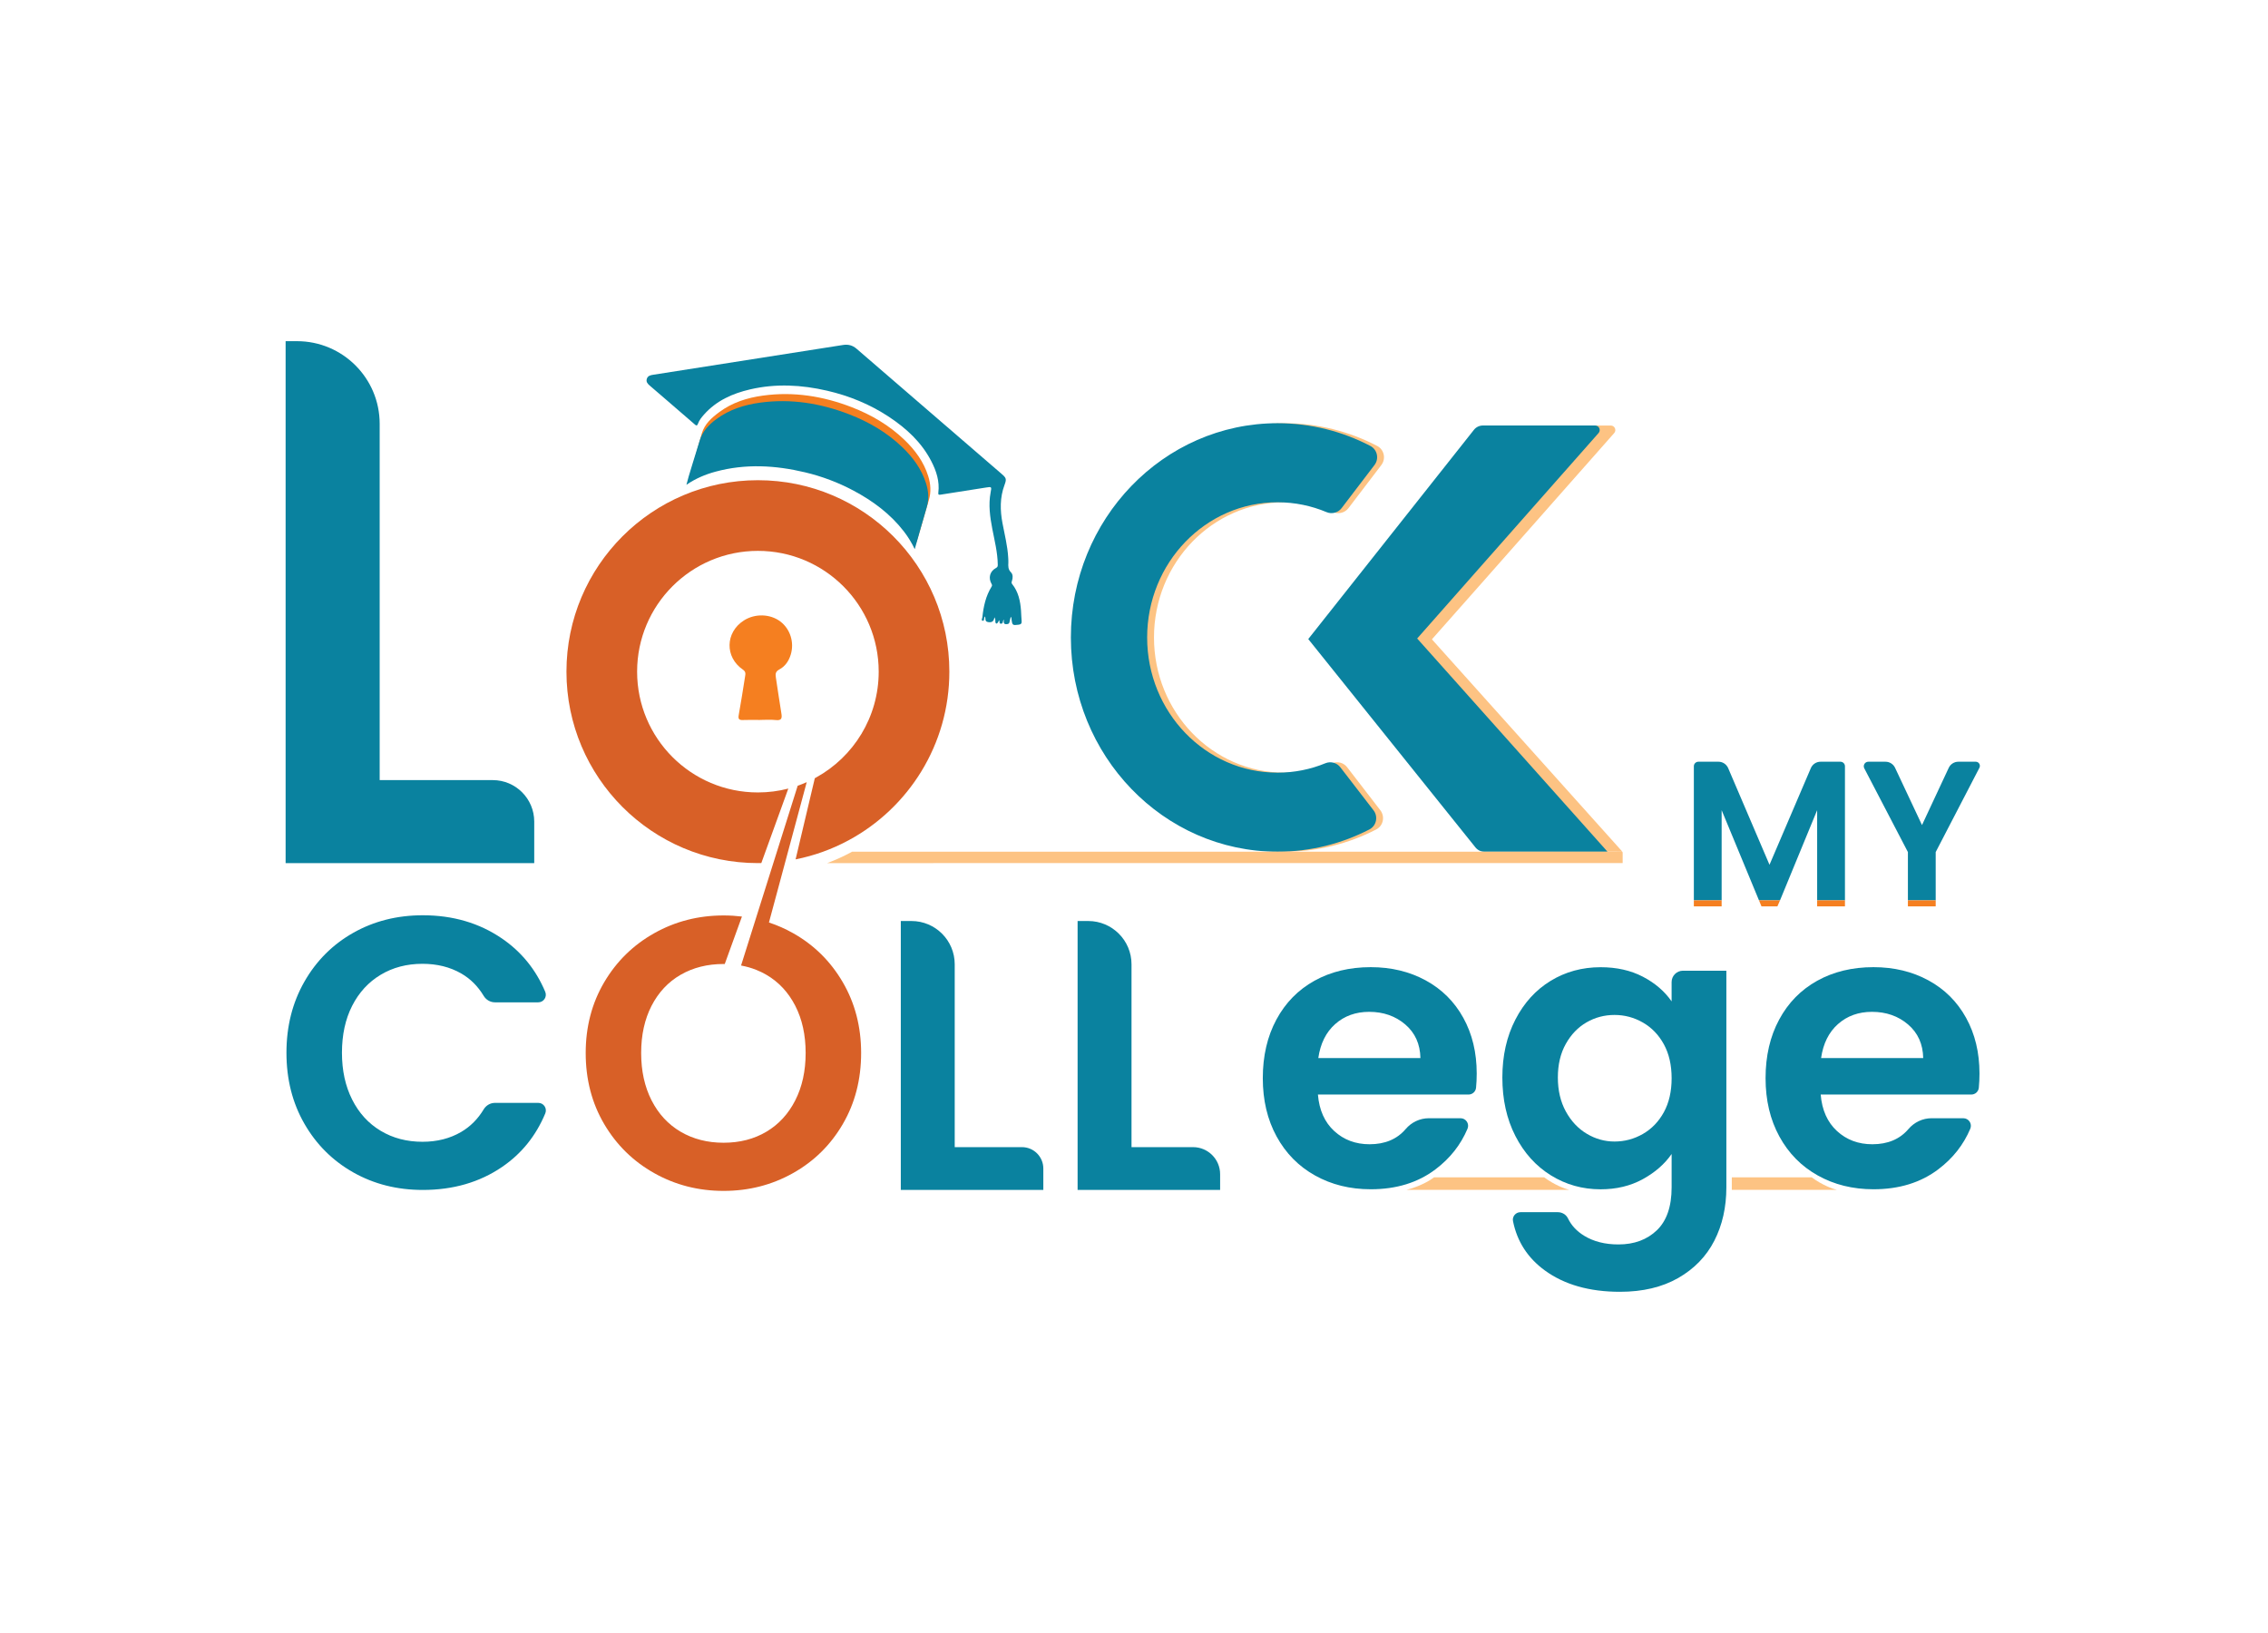
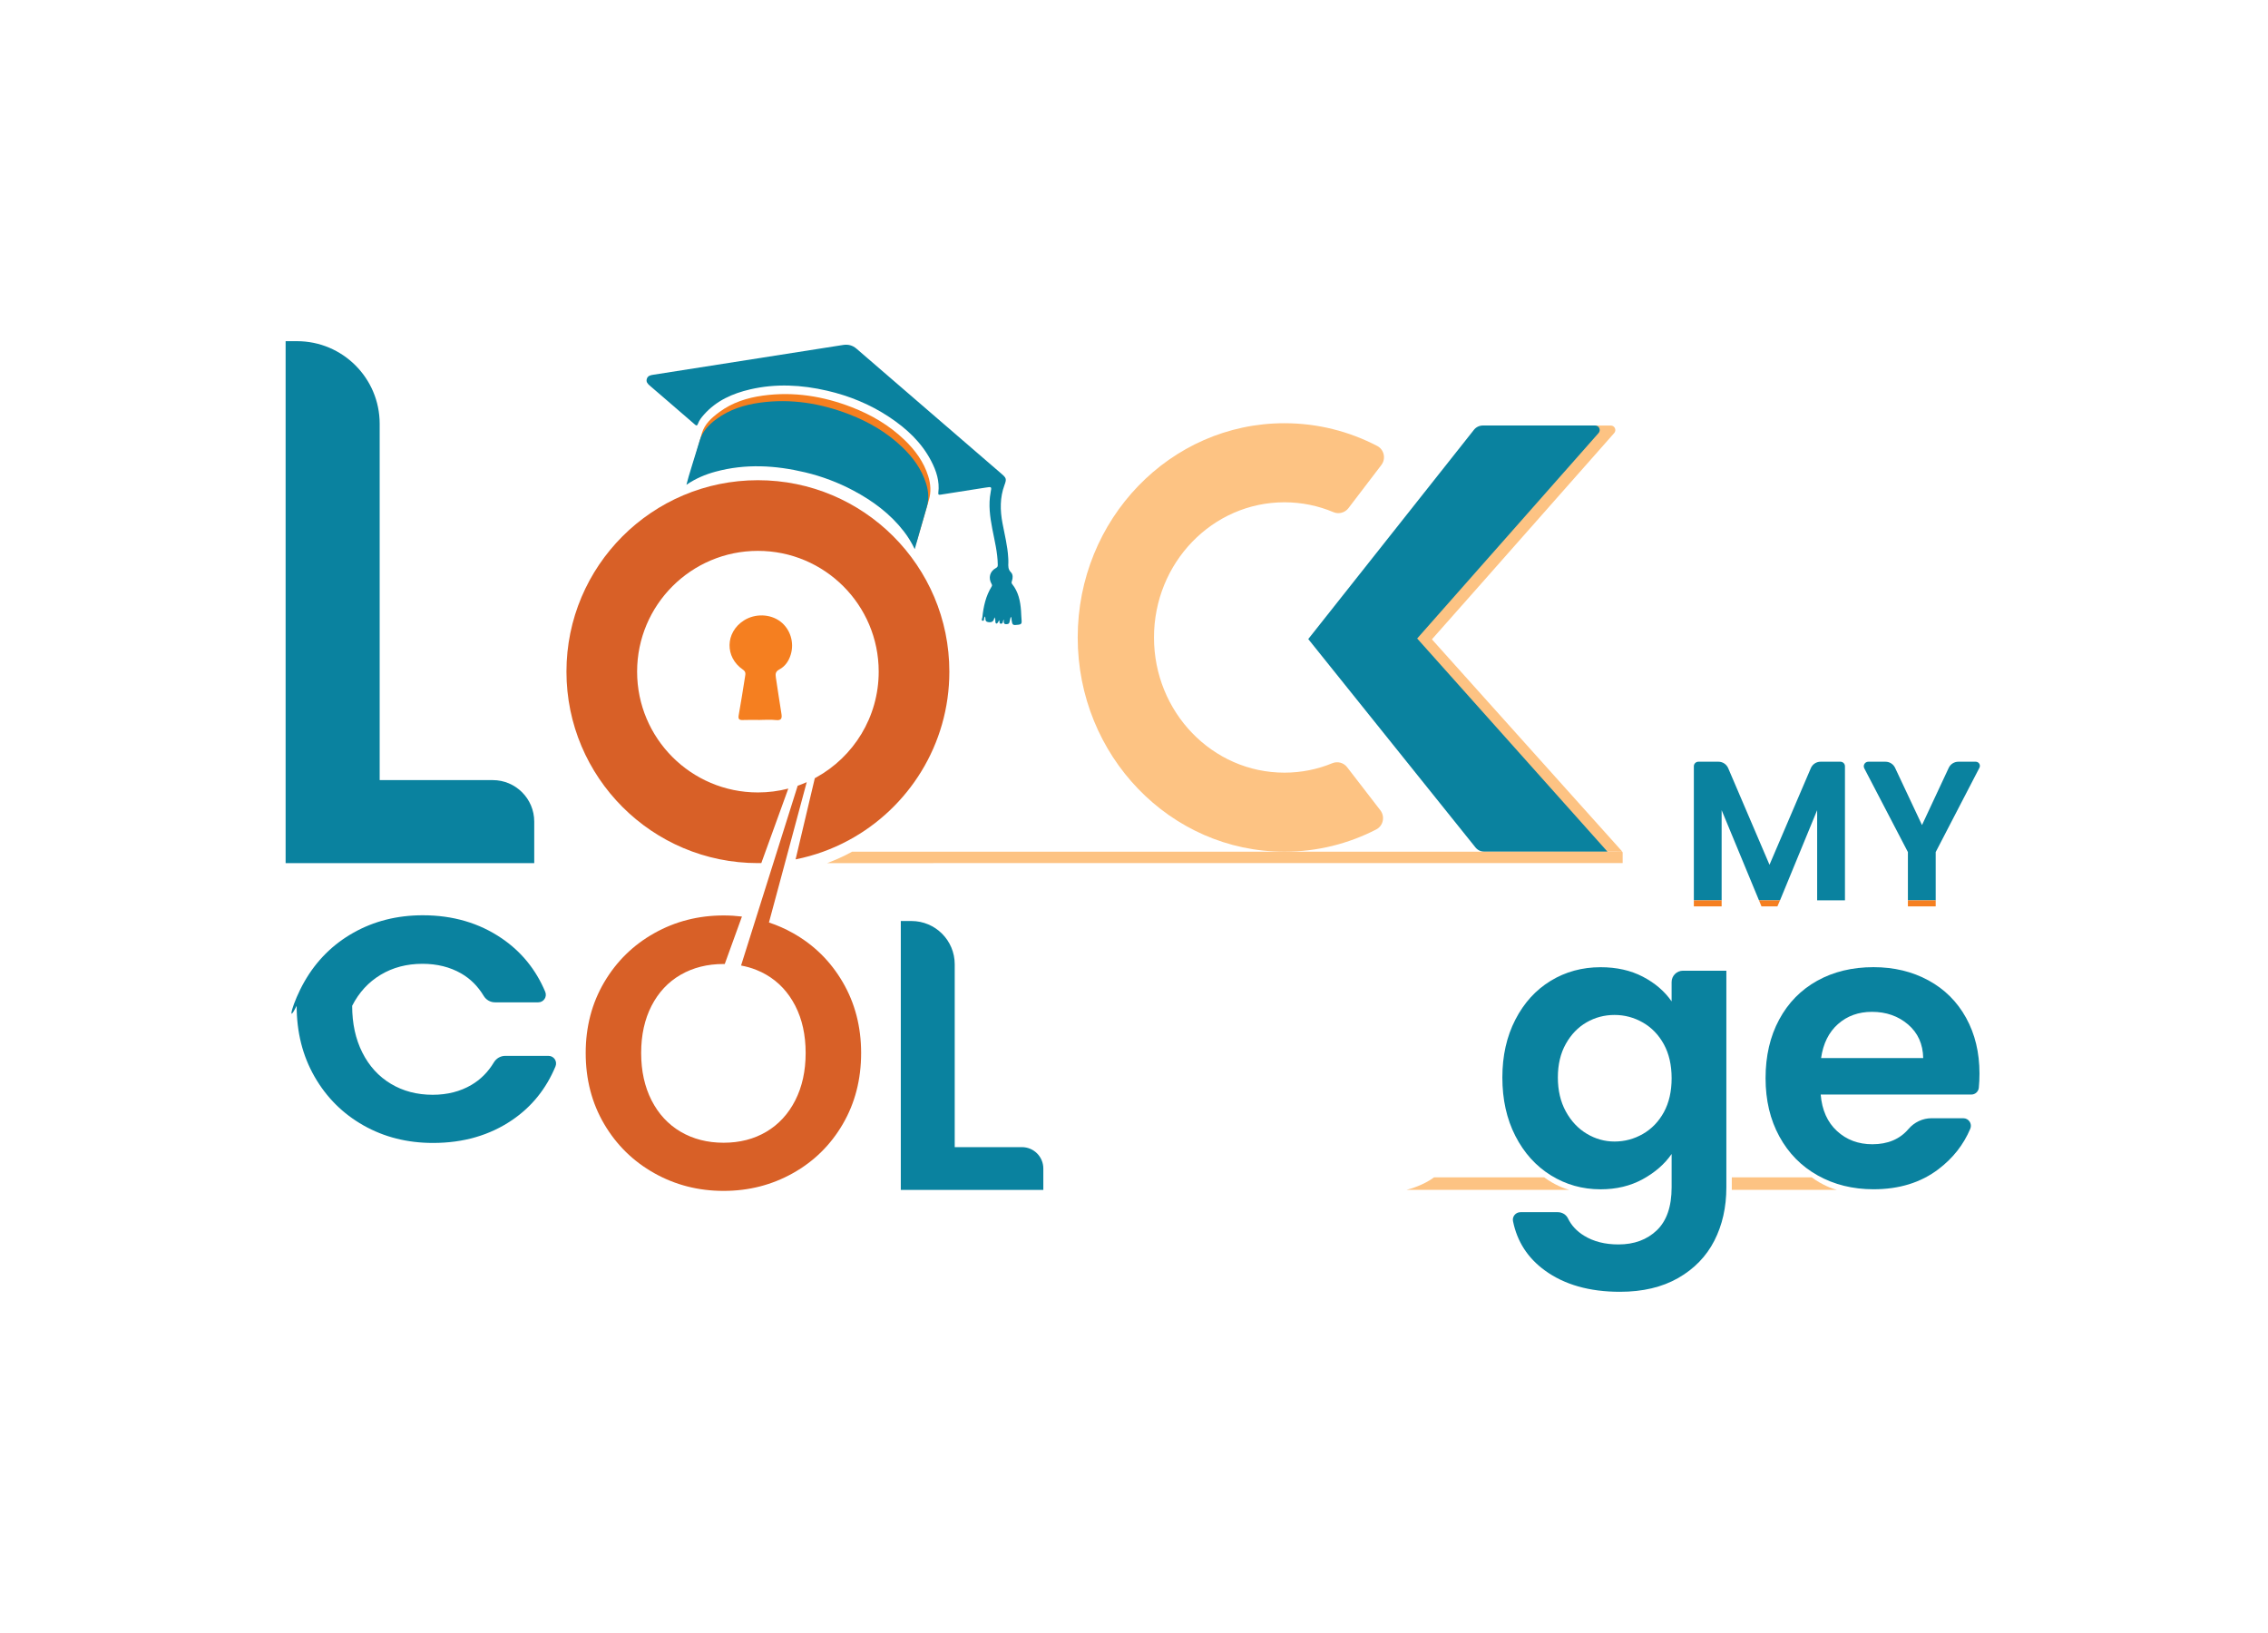
<svg xmlns="http://www.w3.org/2000/svg" version="1.1" x="0px" y="0px" viewBox="0 0 1500 1080" style="enable-background:new 0 0 1500 1080;" xml:space="preserve">
  <style type="text/css"> .st0{fill:#0A829F;} .st1{fill:#F57F20;} .st2{display:none;fill:#F57F20;} .st3{fill:#FDC383;} .st4{fill:#D86027;} .st5{display:none;} .st6{display:inline;} </style>
  <g id="Layer_1">
    <g id="My">
      <path class="st0" d="M1220.21,506.77v88.67h-18.39v-59.63l-11.34,27.54l-0.5,1.21l-11.76,28.56l-0.96,2.32h-13.92l-0.46-1.11 l-9.11-22.01l-15.12-36.51v59.63h-18.38v-88.67c0-1.66,1.34-3,3-3h13.26c2.8,0,5.33,1.67,6.44,4.25l27.33,63.91l27.34-63.91 c1.1-2.58,3.63-4.25,6.44-4.25h13.13C1218.87,503.77,1220.21,505.11,1220.21,506.77z" />
      <path class="st0" d="M1306.71,503.77c2.05,0,3.38,2.18,2.43,4l0,0l-28.92,55.75v31.92h-18.38v-31.92l-28.84-55.36 c-1.04-2,0.41-4.39,2.66-4.39h11.36c2.71,0,5.18,1.57,6.33,4.02l17.81,37.87l17.68-37.84c1.15-2.47,3.63-4.05,6.36-4.05H1306.71z" />
      <g id="My_Line">
        <rect x="1120.27" y="595.44" class="st1" width="18.38" height="4" />
        <polygon class="st1" points="1177.26,595.44 1175.53,599.44 1165,599.44 1163.34,595.44 " />
-         <rect x="1201.82" y="595.44" class="st1" width="18.39" height="4" />
        <rect x="1261.84" y="595.44" class="st1" width="18.38" height="4" />
        <polygon class="st2" points="1311.22,507.77 1280.22,567.52 1280.22,563.52 1309.14,507.77 " />
      </g>
    </g>
    <g id="College">
      <g id="EGE">
-         <path class="st0" d="M971.25,723.89l-99.61,0c0.85,10.27,4.45,18.32,10.79,24.14c6.33,5.82,14.12,8.73,23.37,8.73 c10.2,0,18.16-3.35,23.87-10.05c3.83-4.5,9.41-7.16,15.32-7.16l20.98,0c3.58,0,6,3.65,4.61,6.95 c-4.48,10.6-11.52,19.54-21.13,26.81c-11.64,8.82-25.93,13.22-42.88,13.22c-13.7,0-25.98-3.04-36.85-9.12 c-10.87-6.07-19.35-14.68-25.42-25.81c-6.08-11.13-9.12-23.96-9.12-38.52c0-14.72,2.99-27.64,8.99-38.77 c5.99-11.13,14.38-19.68,25.16-25.68c10.79-5.99,23.19-8.99,37.23-8.99c13.52,0,25.63,2.91,36.33,8.73 c10.7,5.82,19,14.08,24.91,24.78c5.91,10.7,8.86,22.98,8.86,36.85c0,3.34-0.15,6.46-0.44,9.36 C975.98,721.95,973.82,723.89,971.25,723.89z M939.43,699.75c-0.17-9.24-3.51-16.65-10.01-22.21 c-6.51-5.56-14.47-8.35-23.88-8.35c-8.9,0-16.39,2.7-22.47,8.09c-6.08,5.39-9.8,12.88-11.17,22.47H939.43z" />
        <path class="st0" d="M1086.56,645.96c8.04,4.2,14.38,9.63,19,16.31v-12.75c0-4.16,3.37-7.54,7.54-7.54h28.67v143.28 c0,13.18-2.66,24.95-7.96,35.31c-5.31,10.35-13.27,18.57-23.88,24.65c-10.62,6.07-23.46,9.12-38.52,9.12 c-20.2,0-36.76-4.71-49.69-14.12c-11.32-8.24-18.34-19.11-21.06-32.61c-0.62-3.06,1.79-5.91,4.92-5.91h24.74 c2.83,0,5.48,1.56,6.71,4.12c2.22,4.61,5.76,8.42,10.63,11.42c6.25,3.85,13.82,5.78,22.73,5.78c10.44,0,18.91-3.13,25.42-9.37 c6.5-6.25,9.76-15.71,9.76-28.37v-22.08c-4.62,6.68-11,12.24-19.13,16.69c-8.13,4.45-17.42,6.67-27.86,6.67 c-11.98,0-22.94-3.08-32.87-9.24c-9.93-6.16-17.76-14.85-23.49-26.06c-5.74-11.21-8.6-24.09-8.6-38.65 c0-14.38,2.86-27.13,8.6-38.26c5.73-11.13,13.52-19.68,23.37-25.68c9.84-5.99,20.84-8.99,33-8.99 C1069.19,639.67,1078.52,641.77,1086.56,645.96z M1100.43,690.64c-3.43-6.25-8.05-11.04-13.87-14.38 c-5.82-3.34-12.07-5.01-18.74-5.01c-6.68,0-12.84,1.63-18.49,4.88c-5.65,3.25-10.23,8-13.74,14.25 c-3.51,6.25-5.26,13.65-5.26,22.21c0,8.56,1.75,16.05,5.26,22.47c3.51,6.42,8.13,11.34,13.87,14.76 c5.73,3.43,11.85,5.14,18.36,5.14c6.68,0,12.92-1.67,18.74-5.01c5.82-3.34,10.44-8.13,13.87-14.38 c3.42-6.25,5.14-13.74,5.14-22.47C1105.57,704.37,1103.85,696.89,1100.43,690.64z" />
        <path class="st0" d="M1303.77,723.89h-99.61c0.85,10.27,4.45,18.32,10.79,24.14c6.33,5.82,14.12,8.73,23.37,8.73 c10.2,0,18.16-3.35,23.87-10.05c3.83-4.5,9.41-7.16,15.32-7.16h20.98c3.58,0,6,3.65,4.61,6.95 c-4.48,10.6-11.52,19.54-21.13,26.81c-11.64,8.82-25.93,13.22-42.88,13.22c-13.7,0-25.98-3.04-36.85-9.12 c-10.87-6.07-19.35-14.68-25.42-25.81c-6.08-11.13-9.12-23.96-9.12-38.52c0-14.72,2.99-27.64,8.99-38.77 c5.99-11.13,14.38-19.68,25.16-25.68c10.79-5.99,23.19-8.99,37.23-8.99c13.52,0,25.63,2.91,36.33,8.73 c10.7,5.82,19,14.08,24.91,24.78c5.91,10.7,8.86,22.98,8.86,36.85c0,3.34-0.15,6.46-0.44,9.36 C1308.5,721.95,1306.35,723.89,1303.77,723.89z M1271.96,699.75c-0.17-9.24-3.51-16.65-10.01-22.21 c-6.51-5.56-14.47-8.35-23.88-8.35c-8.9,0-16.39,2.7-22.47,8.09c-6.08,5.39-9.8,12.88-11.17,22.47H1271.96z" />
      </g>
      <g id="ege_Line">
        <path class="st3" d="M1037.83,786.91H930.27c2.65-0.61,11.58-3.31,18.2-8.27h72.81C1027.9,783.6,1035.17,786.3,1037.83,786.91z" />
        <path class="st3" d="M1214.77,786.91h-69.4v-8.27h52.85C1204.85,783.6,1212.11,786.3,1214.77,786.91z" />
      </g>
      <g id="CLL">
-         <path class="st0" d="M201.3,649.27c7.9-13.84,18.68-24.63,32.36-32.36c13.67-7.73,29-11.59,45.99-11.59 c19.87,0,37.28,5.1,52.23,15.29c12.95,8.83,22.53,20.61,28.72,35.31c1.39,3.31-1,6.98-4.6,6.98h-28.63 c-3.08,0-5.9-1.65-7.48-4.29c-3.84-6.38-8.8-11.32-14.89-14.82c-7.39-4.24-15.92-6.37-25.6-6.37c-10.36,0-19.58,2.42-27.64,7.26 c-8.07,4.84-14.35,11.68-18.85,20.51c-4.5,8.83-6.75,19.19-6.75,31.08c0,11.72,2.25,22.04,6.75,30.95 c4.5,8.92,10.78,15.8,18.85,20.64c8.06,4.84,17.28,7.26,27.64,7.26c9.68,0,18.22-2.17,25.6-6.5c6.09-3.57,11.05-8.55,14.89-14.94 c1.59-2.64,4.4-4.29,7.48-4.29h28.66c3.59,0,5.98,3.65,4.6,6.96c-6.18,14.86-15.73,26.68-28.63,35.46 c-14.86,10.11-32.32,15.16-52.35,15.16c-16.99,0-32.32-3.86-45.99-11.59c-13.67-7.73-24.46-18.47-32.36-32.23 c-7.9-13.76-11.85-29.38-11.85-46.88C189.45,678.78,193.4,663.12,201.3,649.27z" />
+         <path class="st0" d="M201.3,649.27c7.9-13.84,18.68-24.63,32.36-32.36c13.67-7.73,29-11.59,45.99-11.59 c19.87,0,37.28,5.1,52.23,15.29c12.95,8.83,22.53,20.61,28.72,35.31c1.39,3.31-1,6.98-4.6,6.98h-28.63 c-3.08,0-5.9-1.65-7.48-4.29c-3.84-6.38-8.8-11.32-14.89-14.82c-7.39-4.24-15.92-6.37-25.6-6.37c-10.36,0-19.58,2.42-27.64,7.26 c-8.07,4.84-14.35,11.68-18.85,20.51c0,11.72,2.25,22.04,6.75,30.95 c4.5,8.92,10.78,15.8,18.85,20.64c8.06,4.84,17.28,7.26,27.64,7.26c9.68,0,18.22-2.17,25.6-6.5c6.09-3.57,11.05-8.55,14.89-14.94 c1.59-2.64,4.4-4.29,7.48-4.29h28.66c3.59,0,5.98,3.65,4.6,6.96c-6.18,14.86-15.73,26.68-28.63,35.46 c-14.86,10.11-32.32,15.16-52.35,15.16c-16.99,0-32.32-3.86-45.99-11.59c-13.67-7.73-24.46-18.47-32.36-32.23 c-7.9-13.76-11.85-29.38-11.85-46.88C189.45,678.78,193.4,663.12,201.3,649.27z" />
        <path class="st0" d="M631.43,758.67h44.46c7.81,0,14.14,6.33,14.14,14.14v14.14h-94.26V609.12h7.04 c15.81,0,28.62,12.82,28.62,28.62V758.67z" />
-         <path class="st0" d="M748.36,758.67h40.69c9.89,0,17.91,8.02,17.91,17.91v10.37H712.7V609.12h7.04 c15.81,0,28.62,12.82,28.62,28.62V758.67z" />
      </g>
    </g>
    <g id="Lock">
      <path id="L" class="st0" d="M251.12,515.93h74.76c15.16,0,27.45,12.29,27.45,27.45v27.45H188.9V225.64h7.54 c30.19,0,54.67,24.48,54.67,54.67V515.93z" />
      <g id="K">
        <path class="st3" d="M1073.02,563.28l-87.35-0.5c-3.96-0.02-7.71-1.83-10.18-4.93l-24.21-30.21l-46.09-57.5l-0.03-0.03 l-21.55-26.9v0.19l-16.62-20.74l37.77-47.8l41.48-52.53l5.07-6.37l24.61-30.89l0,0c1.83-2.3,4.61-3.64,7.55-3.64h81.87 c2.58,0,3.96,3.05,2.25,4.99l-39.79,45.04l-48.01,54.36l-32.56,36.78l0.05,0.05l-0.21,0.22l54.46,60.71L1073.02,563.28z" />
        <path class="st0" d="M1063.17,563.28h-81.45c-2.29,0-4.45-1.04-5.88-2.82L865.25,422.65l109.57-138.38 c1.43-1.81,3.61-2.86,5.91-2.86h74.27c2.58,0,3.96,3.05,2.25,4.99L937.28,422.27L1063.17,563.28z" />
      </g>
      <g id="Cap">
        <path class="st0" d="M668.48,407.9c-0.3,1.31-0.53,2.49-0.85,3.65c-0.21,0.74-0.56,1.1-1.56,1.22c-2.56,0.31-2.3-1.27-2.11-2.98 c-1.02,0.81-0.32,2.62-1.82,2.71c-1.61,0.1-0.72-1.66-1.43-2.34c-0.79,2.29-2,2.97-2.35,1.38c-0.2-0.91,0.24-1.91-0.67-3.28 c-0.4,2.78-1.71,3.57-4.2,3.16c-2.46-0.41-1.39-2.39-2.04-3.75c-0.2,0.36-0.29,0.52-0.39,0.68c-0.44,0.75,0.12,2.41-1.16,2.19 c-1.11-0.19-0.26-1.57-0.18-2.33c0.74-7.11,2.24-14.01,6.06-20.19c0.43-0.69,0.43-1.12,0.02-1.83c-2.3-4.03-1.14-8.39,2.93-10.55 c1.12-0.59,1.18-1.22,1.17-2.24c-0.11-8.04-2.11-15.78-3.61-23.6c-1.53-8-2.66-16.02-1.11-24.16c0.73-3.84,0.73-3.81-3.26-3.18 c-9.91,1.57-19.82,3.08-29.72,4.67c-1.21,0.19-1.8,0.16-1.61-1.31c0.95-7.49-1.3-14.31-4.66-20.81 c-6.46-12.52-16.47-21.71-28.04-29.36c-12.54-8.29-26.27-13.88-40.86-17.26c-16.88-3.91-33.89-4.83-50.91-0.87 c-11.67,2.71-22.31,7.44-30.48,16.63c-1.6,1.8-3.15,3.7-3.97,5.96c-0.68,1.88-1.33,1.3-2.36,0.41 c-6.12-5.32-12.27-10.6-18.41-15.9c-3.69-3.18-7.38-6.38-11.09-9.54c-1.42-1.21-2.67-2.49-2-4.57c0.63-1.94,2.27-2.36,4.05-2.64 c41.89-6.56,83.77-13.12,125.65-19.71c3.43-0.54,6.33,0.17,8.98,2.46c19.23,16.63,38.49,33.22,57.74,49.82 c12.7,10.95,25.39,21.9,38.08,32.85c3.26,2.81,3.54,3.45,2.04,7.48c-3.08,8.29-2.93,16.69-1.33,25.21 c1.41,7.56,3.36,15.03,3.79,22.76c0.06,1.1,0.14,2.2,0.1,3.3c-0.1,2.32-0.26,4.47,1.69,6.43c1.45,1.46,1.32,3.68,0.7,5.68 c-0.22,0.71-0.51,1.32,0.1,2.09c4.16,5.16,5.43,11.31,5.89,17.71c0.16,2.26,0.17,4.54,0.4,6.79c0.15,1.47-0.4,2.19-1.81,2.38 c-0.2,0.03-0.41,0.05-0.61,0.08c-3.43,0.47-3.78,0.18-4.23-3.19C668.96,409.35,669.1,408.63,668.48,407.9z" />
        <path class="st1" d="M606.19,358.56c-1.87-3.96-4.08-8.16-6.98-11.92c-8.96-11.6-20.42-20.12-33.23-26.95 c-10.08-5.37-20.7-9.37-31.8-12.01c-19.61-4.67-39.29-5.77-58.98-0.41c-6.8,1.85-13.25,4.57-19.27,8.73 c-0.14-1.39,0.49-2.32,0.79-3.31c2.64-8.63,4.89-17.47,7.47-26.12c1.85-6.2,6.52-10.31,11.51-14.01 c8.56-6.35,18.41-9.49,28.84-10.92c20.32-2.8,39.88,0.34,58.89,7.71c12.95,5.03,24.74,11.94,34.8,21.61 c7.04,6.77,12.71,14.46,15.67,23.92c1.64,5.24,2.01,10.47,0.43,15.83C611.6,339.94,608.81,349.38,606.19,358.56z" />
        <path class="st0" d="M604.99,363.2c-1.88-3.96-4.3-8.01-7.21-11.77c-9-11.62-20.51-20.15-33.37-26.99 c-10.12-5.38-20.78-9.4-31.92-12.05c-19.68-4.69-39.43-5.81-59.18-0.47c-6.83,1.84-13.29,4.56-19.33,8.71 c1.27-5.5,6.17-20.54,8.75-29.18c1.85-6.2,6.04-10.56,11.04-14.25c8.59-6.34,18.46-9.47,28.92-10.9 c20.39-2.78,40.02,0.38,59.09,7.77c13,5.04,24.84,11.97,34.94,21.65c7.07,6.77,12.76,14.48,15.75,23.94 c1.65,5.24,2.03,10.48,0.45,15.83C610.2,344.73,607.61,354.02,604.99,363.2z" />
      </g>
      <path id="o_1_" class="st4" d="M501.26,317.59c-69.93,0-126.62,56.69-126.62,126.61c0,69.93,56.69,126.62,126.62,126.62 c0.75,0,1.51,0,2.26-0.03l0.03-0.09l17.82-49.17c-6.42,1.67-13.16,2.56-20.11,2.56c-44.12,0-79.89-35.77-79.89-79.89 c0-44.11,35.77-79.88,79.89-79.88s79.89,35.77,79.89,79.88c0,30.14-16.69,56.36-41.32,69.96c-0.31,0.18-0.62,0.35-0.93,0.51 l-12.08,51.01l-0.63,2.67c12.44-2.47,24.21-6.77,35.02-12.6c39.68-21.36,66.67-63.31,66.67-111.55 C627.88,374.28,571.19,317.59,501.26,317.59z" />
      <path class="st4" d="M569.53,696.4c0,17.5-4.04,33.16-12.11,47c-8.06,13.85-19.06,24.67-32.99,32.48 c-13.93,7.82-29.21,11.73-45.86,11.73c-16.64,0-31.94-3.91-45.85-11.73c-13.93-7.81-24.97-18.63-33.13-32.48 c-8.14-13.84-12.22-29.5-12.22-47c0-17.32,4.08-32.91,12.22-46.76c8.16-13.84,19.2-24.66,33.13-32.47 c13.91-7.82,29.21-11.73,45.85-11.73c4.13,0,8.19,0.25,12.14,0.73l-0.47,1.28l-10.91,30.12c-0.26-0.02-0.5-0.02-0.76-0.02 c-10.7,0-20.16,2.38-28.41,7.13c-8.23,4.75-14.63,11.59-19.23,20.5c-4.58,8.92-6.88,19.32-6.88,31.22 c0,11.89,2.3,22.34,6.88,31.33c4.6,9,11,15.92,19.23,20.76c8.25,4.84,17.71,7.27,28.41,7.27c10.71,0,20.13-2.43,28.28-7.27 c8.16-4.84,14.53-11.76,19.12-20.76c4.58-8.99,6.87-19.44,6.87-31.33c0-11.9-2.29-22.3-6.87-31.22 c-4.59-8.91-10.96-15.75-19.12-20.5c-2.15-1.25-4.38-2.34-6.71-3.26c-3.16-1.26-6.51-2.21-10.02-2.86l9.72-30.85l11.75-37.3 l15.99-50.76c1.91-0.65,3.8-1.39,5.64-2.22c0.1-0.03,0.22-0.09,0.33-0.13l-14.05,52.21l-4.31,16.02l-6.62,24.57 c5.53,1.83,10.85,4.18,15.99,7.07c13.84,7.81,24.8,18.63,32.86,32.47C565.49,663.49,569.53,679.08,569.53,696.4z" />
      <g id="c">
        <path class="st3" d="M849.48,511c-47.63,0-86.26-40.03-86.26-89.4c0-49.38,38.63-89.41,86.26-89.41 c11.49,0,22.44,2.31,32.45,6.54c3.51,1.48,7.58,0.37,9.9-2.66l21.76-28.52c3.17-4.15,1.88-10.21-2.75-12.62 c-18.46-9.62-39.29-15.03-61.36-15.03c-75.5,0-136.71,63.44-136.71,141.7c0,78.25,61.21,141.68,136.71,141.68 c21.81,0,42.42-5.28,60.71-14.71c4.66-2.4,5.96-8.51,2.75-12.67l-21.97-28.49c-2.31-2.99-6.31-4.09-9.8-2.66 C871.37,508.8,860.68,511,849.48,511z" />
-         <path class="st0" d="M844.96,511c-47.63,0-86.26-40.03-86.26-89.4c0-49.38,38.63-89.41,86.26-89.41c11.47,0,22.4,2.31,32.4,6.52 c3.54,1.49,7.64,0.38,9.97-2.68l21.73-28.49c3.17-4.16,1.88-10.21-2.76-12.63c-18.45-9.62-39.28-15.02-61.34-15.02 c-75.5,0-136.71,63.44-136.71,141.7c0,78.25,61.21,141.68,136.71,141.68c21.8,0,42.41-5.28,60.7-14.7 c4.68-2.41,5.98-8.51,2.76-12.67l-21.95-28.46c-2.32-3.01-6.36-4.11-9.88-2.67C866.82,508.81,856.13,511,844.96,511z" />
      </g>
      <path id="lock_icon" class="st1" d="M502.59,476.15c-3.73,0-7.46-0.13-11.19,0.04c-2.59,0.12-3.3-0.65-2.83-3.27 c1.53-8.47,2.85-16.98,4.2-25.48c0.27-1.71,0.64-3.16-1.45-4.6c-12.03-8.24-11.66-24.56,0.58-32.44 c7.41-4.77,17.54-4.48,24.29,0.7c6.49,4.99,9.24,13.77,6.8,21.8c-1.28,4.22-3.66,7.78-7.55,9.85c-2.48,1.32-2.69,2.9-2.31,5.26 c1.26,7.87,2.29,15.78,3.63,23.63c0.56,3.27,0.3,5.03-3.75,4.57c-3.43-0.39-6.94-0.08-10.41-0.08 C502.59,476.14,502.59,476.14,502.59,476.15z" />
      <path class="st3" d="M1073.19,563.83v6.99H547.05c5.72-2.12,11.25-4.65,16.54-7.54h509.05 C1072.94,563.28,1073.19,563.53,1073.19,563.83z" />
    </g>
  </g>
  <g id="Layer_1_copy" class="st5">
    <g id="Lock_1_" class="st6">
      <g id="Cap_1_">
        <path class="st0" d="M892.9,456.96c-0.3,1.31-0.53,2.49-0.85,3.65c-0.21,0.74-0.56,1.1-1.56,1.22c-2.56,0.31-2.3-1.27-2.11-2.98 c-1.02,0.81-0.32,2.62-1.82,2.71c-1.61,0.1-0.72-1.66-1.43-2.34c-0.79,2.29-2,2.97-2.35,1.38c-0.2-0.91,0.24-1.91-0.67-3.28 c-0.4,2.78-1.71,3.57-4.2,3.16c-2.46-0.41-1.39-2.39-2.04-3.75c-0.2,0.36-0.29,0.52-0.39,0.68c-0.44,0.75,0.12,2.41-1.16,2.19 c-1.11-0.19-0.26-1.57-0.18-2.33c0.74-7.11,2.24-14.01,6.06-20.19c0.43-0.69,0.43-1.12,0.02-1.83c-2.3-4.03-1.14-8.39,2.93-10.55 c1.12-0.59,1.18-1.22,1.17-2.24c-0.11-8.04-2.11-15.78-3.61-23.6c-1.53-8-2.66-16.02-1.11-24.16c0.73-3.84,0.73-3.81-3.26-3.18 c-9.91,1.57-19.82,3.08-29.72,4.67c-1.21,0.19-1.8,0.16-1.61-1.31c0.95-7.49-1.3-14.31-4.66-20.81 c-6.46-12.52-16.47-21.71-28.04-29.36c-12.54-8.29-26.27-13.88-40.86-17.26c-16.88-3.91-33.89-4.83-50.91-0.87 c-11.67,2.71-22.31,7.44-30.48,16.63c-1.6,1.8-3.15,3.7-3.97,5.96c-0.68,1.88-1.33,1.3-2.36,0.41 c-6.12-5.32-12.27-10.6-18.41-15.9c-3.69-3.18-7.38-6.38-11.09-9.54c-1.42-1.21-2.67-2.49-2-4.57c0.63-1.94,2.27-2.36,4.05-2.64 c41.89-6.56,83.77-13.12,125.65-19.71c3.43-0.54,6.33,0.17,8.98,2.46c19.23,16.63,38.49,33.22,57.74,49.82 c12.7,10.95,25.39,21.9,38.08,32.85c3.26,2.81,3.54,3.45,2.04,7.48c-3.08,8.29-2.93,16.69-1.33,25.21 c1.41,7.56,3.36,15.03,3.79,22.76c0.06,1.1,0.14,2.2,0.1,3.3c-0.1,2.32-0.26,4.47,1.69,6.43c1.45,1.46,1.32,3.68,0.7,5.68 c-0.22,0.71-0.51,1.32,0.1,2.09c4.16,5.16,5.43,11.31,5.89,17.71c0.16,2.26,0.17,4.54,0.4,6.79c0.15,1.47-0.4,2.19-1.81,2.38 c-0.2,0.03-0.41,0.05-0.61,0.08c-3.43,0.47-3.78,0.18-4.23-3.19C893.38,458.41,893.52,457.69,892.9,456.96z" />
        <path class="st1" d="M830.61,407.62c-1.87-3.96-4.08-8.16-6.98-11.92c-8.96-11.6-20.42-20.12-33.23-26.95 c-10.08-5.37-20.7-9.37-31.8-12.01c-19.61-4.67-39.29-5.77-58.98-0.41c-6.8,1.85-13.25,4.57-19.27,8.73 c-0.14-1.39,0.49-2.32,0.79-3.31c2.64-8.63,4.88-17.47,7.47-26.12c1.85-6.2,6.52-10.31,11.51-14.01 c8.56-6.35,18.41-9.49,28.84-10.92c20.32-2.8,39.88,0.34,58.89,7.71c12.95,5.03,24.74,11.94,34.8,21.61 c7.04,6.77,12.71,14.46,15.67,23.92c1.64,5.24,2.01,10.47,0.43,15.83C836.02,389,833.23,398.44,830.61,407.62z" />
        <path class="st0" d="M829.41,412.26c-1.88-3.96-4.3-8.01-7.21-11.77c-9-11.62-20.51-20.15-33.37-26.99 c-10.12-5.38-20.78-9.4-31.92-12.05c-19.68-4.69-39.43-5.81-59.18-0.47c-6.83,1.84-13.29,4.56-19.33,8.71 c1.27-5.5,6.17-20.54,8.75-29.18c1.85-6.2,6.04-10.56,11.04-14.25c8.59-6.34,18.46-9.47,28.92-10.9 c20.39-2.78,40.02,0.38,59.09,7.77c13,5.04,24.84,11.97,34.94,21.65c7.07,6.77,12.76,14.48,15.75,23.94 c1.65,5.24,2.03,10.48,0.45,15.83C834.62,393.79,832.03,403.08,829.41,412.26z" />
      </g>
      <path id="o_2_" class="st4" d="M725.68,366.65c-69.93,0-126.62,56.69-126.62,126.61c0,69.93,56.69,126.62,126.62,126.62 c0.75,0,1.51,0,2.26-0.03l0.03-0.09l17.82-49.17c-6.42,1.67-13.16,2.56-20.11,2.56c-44.12,0-79.89-35.77-79.89-79.89 c0-44.11,35.77-79.88,79.89-79.88s79.89,35.77,79.89,79.88c0,30.14-16.69,56.36-41.32,69.96c-0.31,0.18-0.62,0.35-0.93,0.51 l-12.08,51.01l-0.63,2.67c12.44-2.47,24.21-6.77,35.02-12.6c39.68-21.36,66.67-63.31,66.67-111.55 C852.3,423.34,795.61,366.65,725.68,366.65z" />
      <path class="st4" d="M793.95,745.46c0,17.5-4.04,33.16-12.11,47c-8.06,13.85-19.06,24.67-32.99,32.48 c-13.93,7.82-29.21,11.73-45.86,11.73c-16.64,0-31.94-3.91-45.85-11.73c-13.93-7.81-24.97-18.63-33.13-32.48 c-8.14-13.84-12.22-29.5-12.22-47c0-17.32,4.08-32.91,12.22-46.76c8.16-13.84,19.2-24.66,33.13-32.47 c13.91-7.82,29.21-11.73,45.85-11.73c4.13,0,8.19,0.25,12.14,0.73l-0.47,1.28l-10.91,30.12c-0.26-0.02-0.5-0.02-0.76-0.02 c-10.7,0-20.16,2.38-28.41,7.13c-8.23,4.75-14.63,11.59-19.23,20.5c-4.58,8.92-6.88,19.32-6.88,31.22 c0,11.89,2.3,22.34,6.88,31.33c4.6,9,11,15.92,19.23,20.76c8.25,4.84,17.71,7.27,28.41,7.27c10.71,0,20.13-2.43,28.28-7.27 c8.16-4.84,14.53-11.76,19.12-20.76c4.58-8.99,6.87-19.44,6.87-31.33c0-11.9-2.29-22.3-6.87-31.22 c-4.59-8.91-10.96-15.75-19.12-20.5c-2.15-1.25-4.38-2.34-6.71-3.26c-3.16-1.26-6.51-2.21-10.02-2.86l9.72-30.85l11.75-37.3 L752,568.71c1.91-0.65,3.8-1.39,5.64-2.22c0.1-0.03,0.22-0.09,0.33-0.13l-14.05,52.21l-4.31,16.02l-6.62,24.57 c5.53,1.83,10.85,4.18,15.99,7.07c13.84,7.81,24.8,18.63,32.86,32.47C789.91,712.55,793.95,728.14,793.95,745.46z" />
      <path id="lock_icon_1_" class="st1" d="M727.01,525.21c-3.73,0-7.46-0.13-11.19,0.04c-2.59,0.12-3.3-0.65-2.83-3.27 c1.53-8.47,2.85-16.98,4.2-25.48c0.27-1.71,0.64-3.16-1.45-4.6c-12.03-8.24-11.66-24.56,0.58-32.44 c7.41-4.77,17.54-4.48,24.29,0.7c6.49,4.99,9.24,13.77,6.8,21.8c-1.28,4.22-3.66,7.78-7.55,9.85c-2.48,1.32-2.69,2.9-2.31,5.26 c1.26,7.87,2.29,15.78,3.63,23.63c0.56,3.27,0.3,5.03-3.75,4.57c-3.43-0.39-6.94-0.08-10.41-0.08 C727.01,525.2,727.01,525.2,727.01,525.21z" />
    </g>
  </g>
</svg>